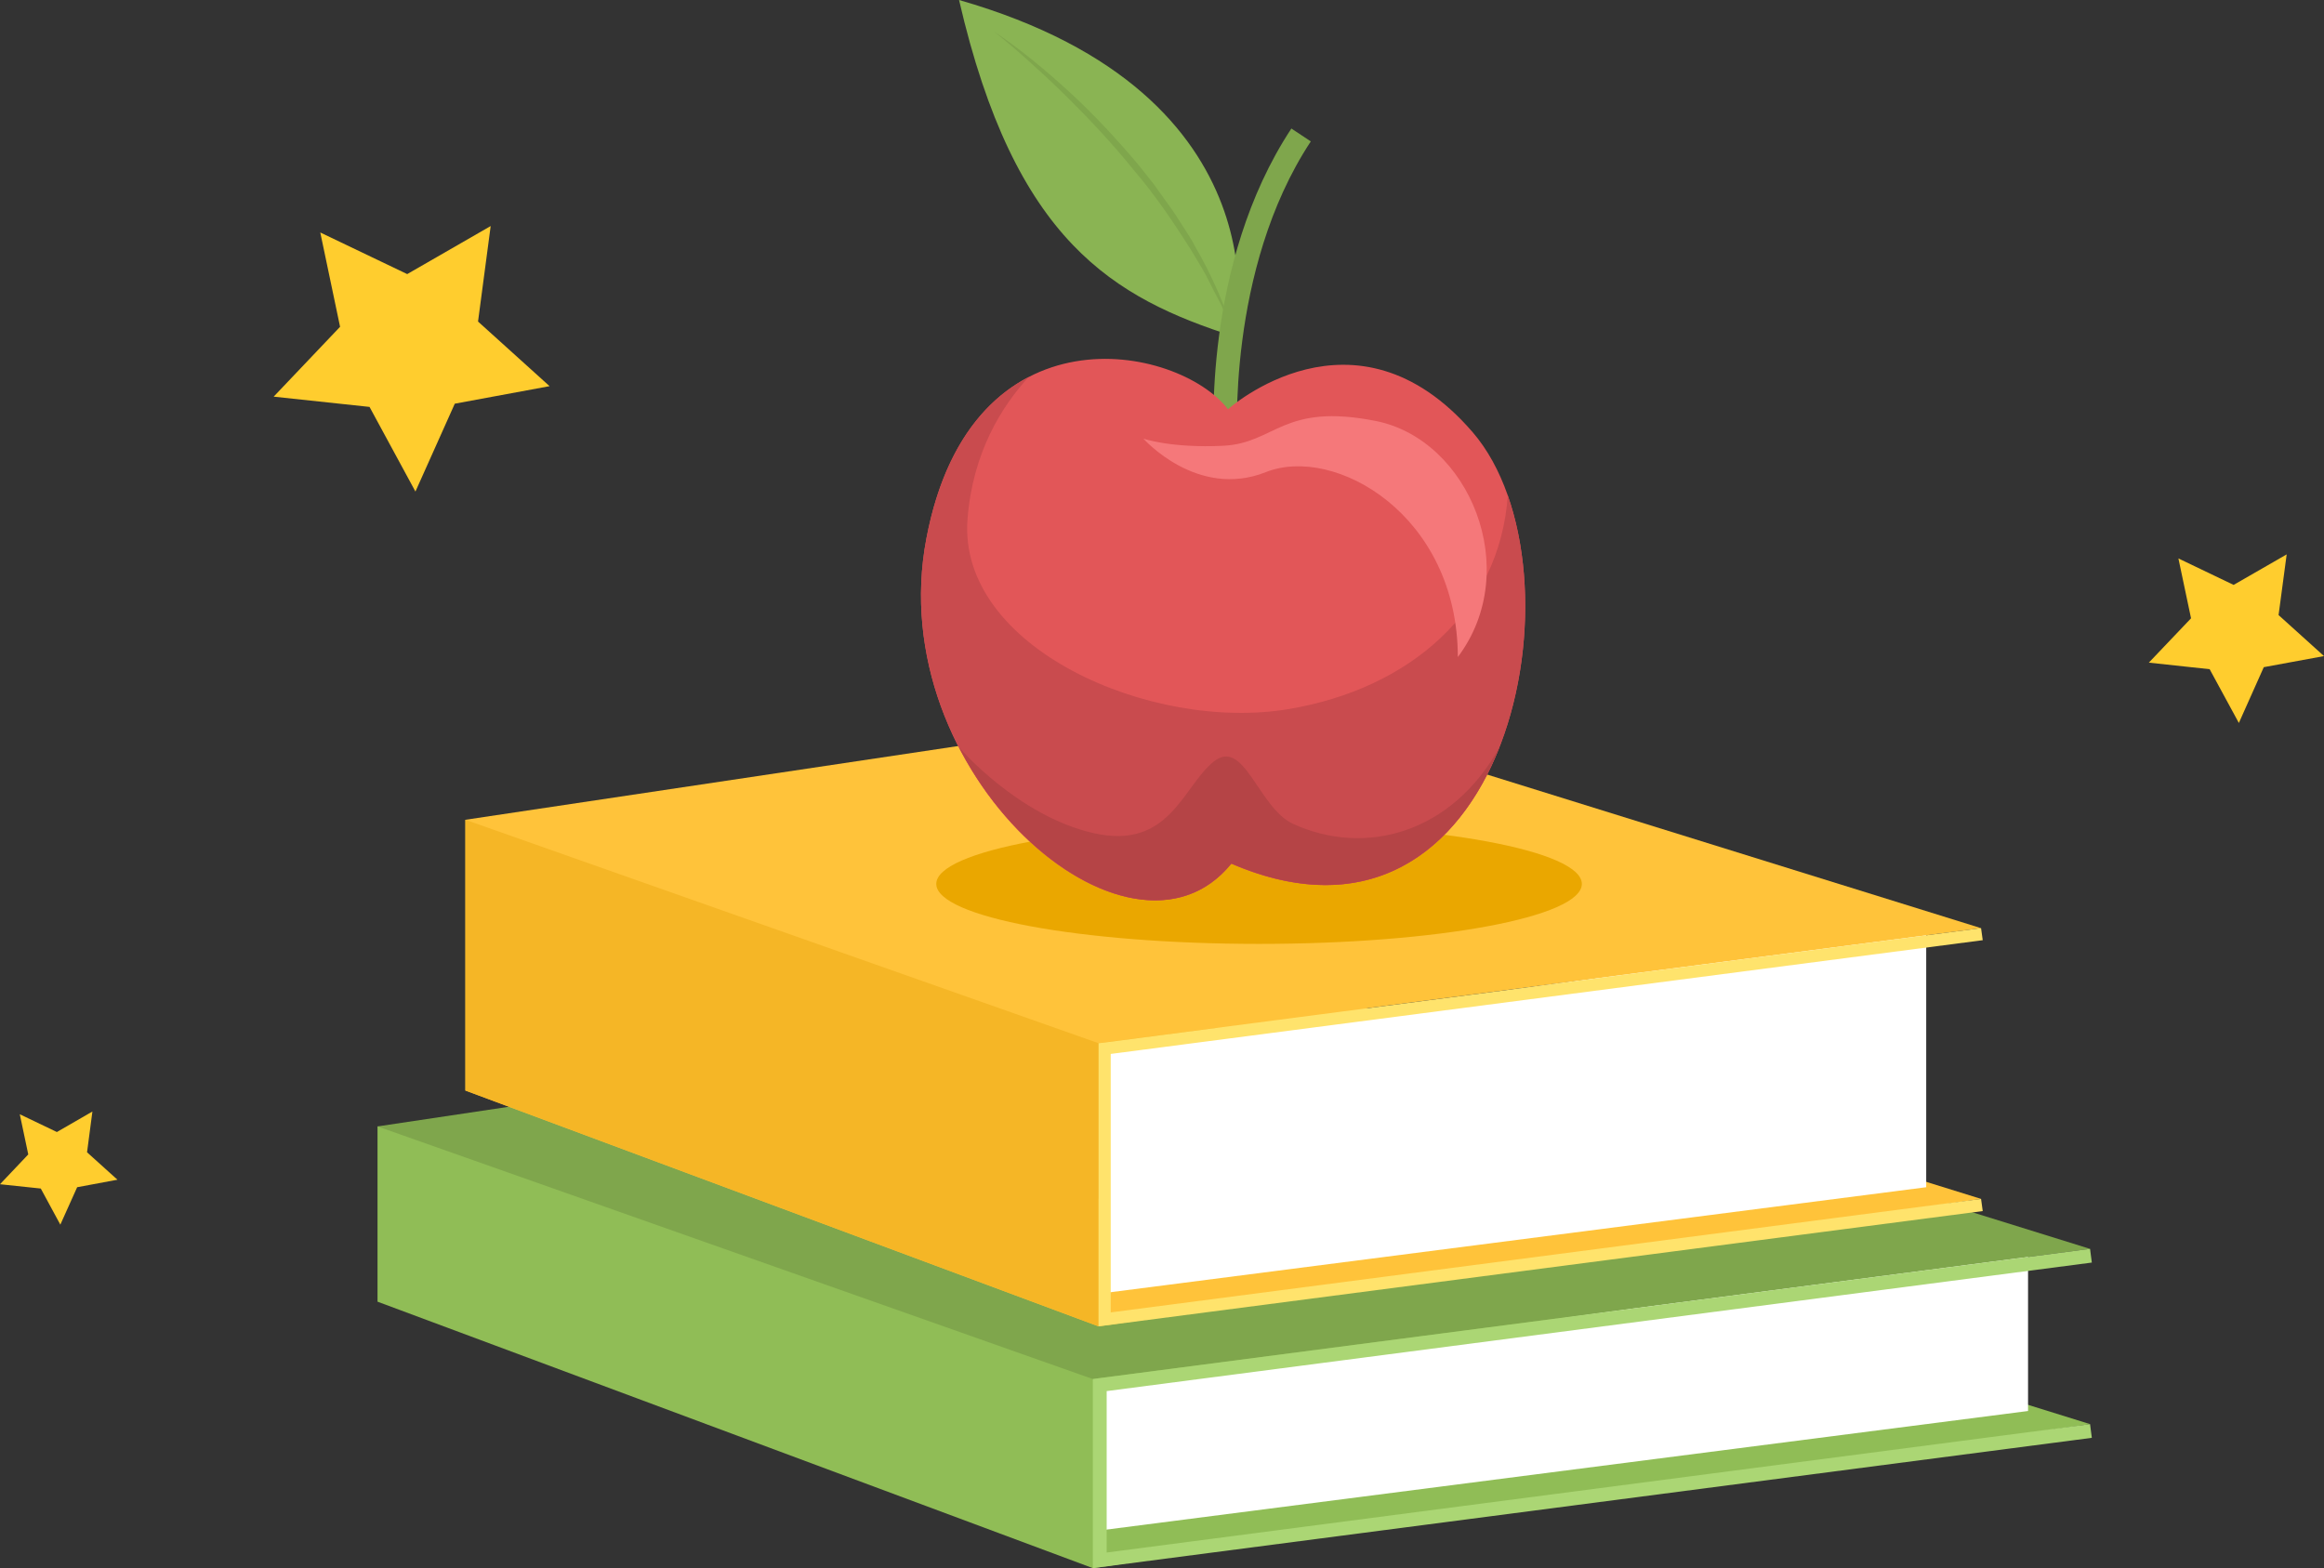
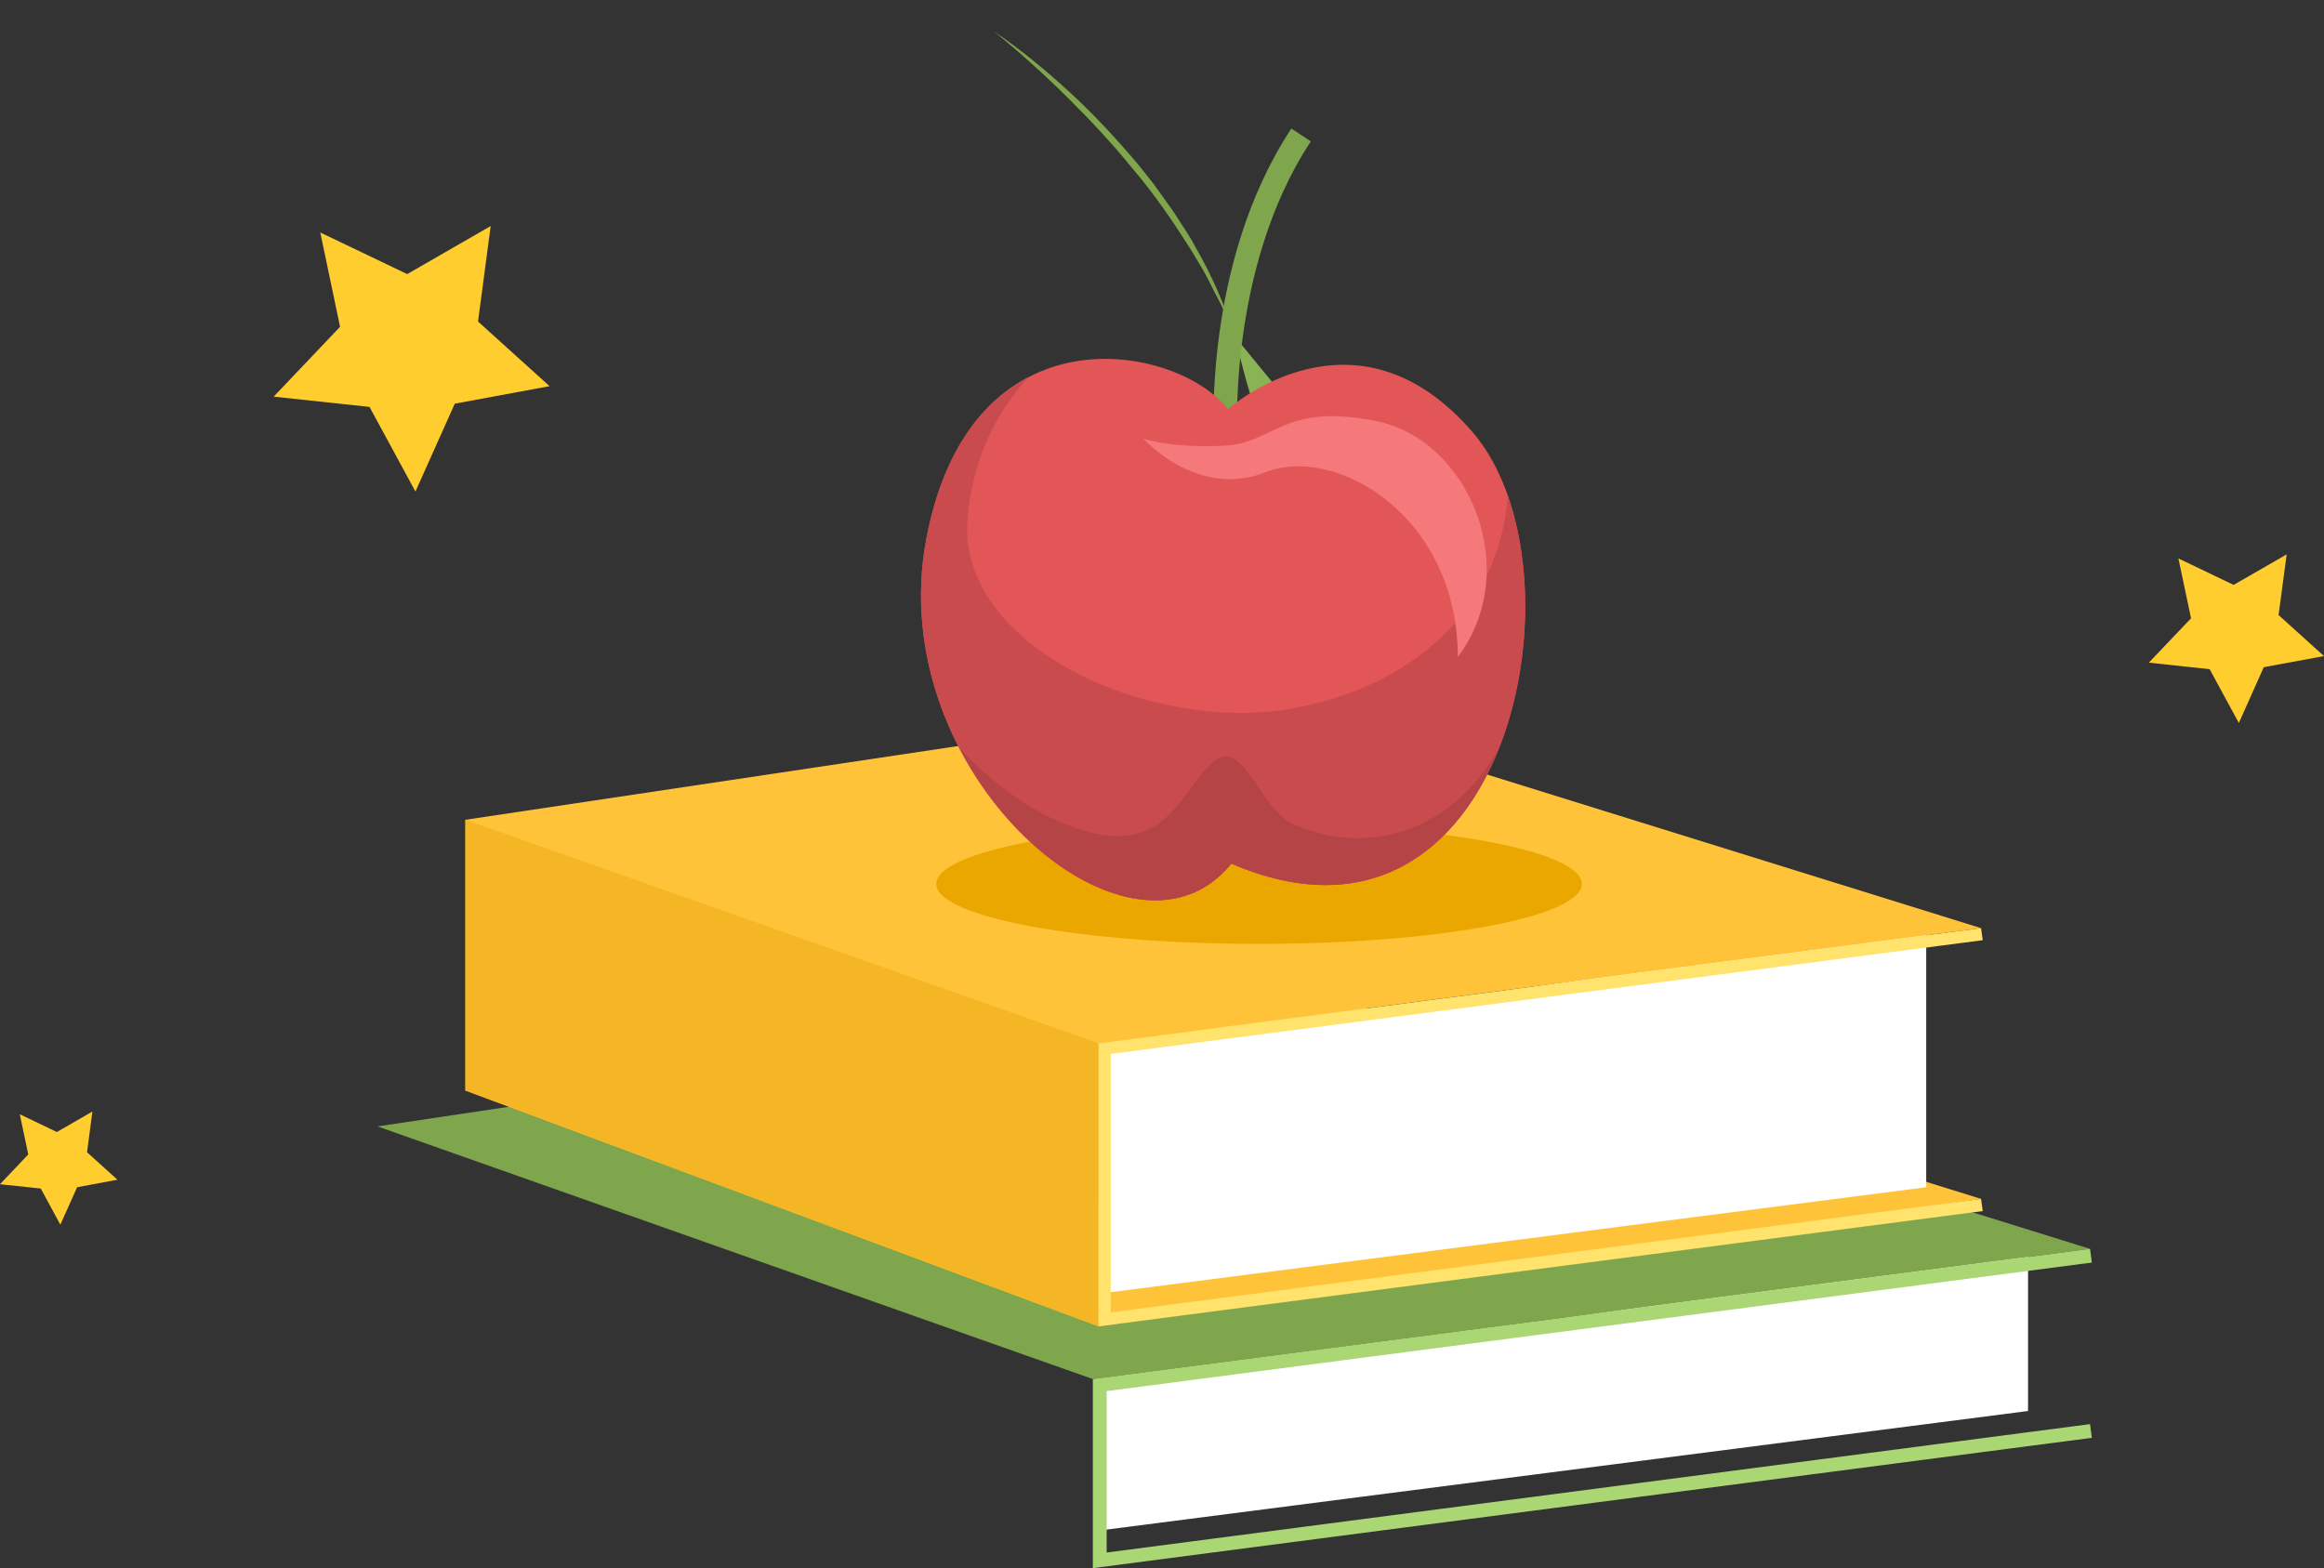
<svg xmlns="http://www.w3.org/2000/svg" id="OBJECTS" viewBox="0 0 194.9 131.53">
  <rect x="0" y="0" width="194.9" height="131.53" fill="#333333" stroke="none" />
  <defs>
    <style> .cls-1 { fill: #f5787a; } .cls-2 { fill: #eaa700; } .cls-3 { fill: #f5b626; } .cls-4 { fill: #fff; } .cls-5 { fill: #ffe36c; } .cls-6 { fill: #ffcd2e; } .cls-7 { fill: #ffc33a; } .cls-8 { fill: #7fa64c; } .cls-9 { fill: #8ab453; } .cls-10 { fill: #b54446; } .cls-11 { fill: #90bd56; } .cls-12 { fill: #c94b4e; } .cls-13 { fill: #abd674; } .cls-14 { fill: #e25658; } </style>
  </defs>
  <g>
    <g>
      <g>
-         <polygon class="cls-11" points="31.66 109.18 91.65 131.53 175.28 119.45 106.32 98.01 31.66 94.48 31.66 109.18" />
        <polygon class="cls-4" points="92.23 116.17 92.23 128.37 170.08 118.35 170.08 104.94 92.23 116.17" />
        <polygon class="cls-8" points="31.66 94.48 91.65 115.67 175.28 104.75 106.32 83.31 31.66 94.48" />
        <polygon class="cls-13" points="91.65 131.53 91.65 115.67 92.15 115.6 175.28 104.75 175.43 105.9 92.81 116.68 92.81 130.22 175.28 119.45 175.43 120.6 91.65 131.53" />
      </g>
      <g>
        <polygon class="cls-7" points="39.03 91.47 92.13 111.25 166.14 100.56 105.11 81.58 39.03 68.76 39.03 91.47" />
        <polygon class="cls-3" points="39.03 91.47 92.13 111.25 92.13 100.56 105.11 81.58 39.03 68.76 39.03 91.47" />
        <polygon class="cls-4" points="92.64 87.95 92.64 108.45 161.54 99.58 161.54 78.02 92.64 87.95" />
        <polygon class="cls-7" points="39.03 68.76 92.13 87.5 166.14 77.85 105.11 58.87 39.03 68.76" />
        <polygon class="cls-5" points="92.13 111.25 92.13 87.5 92.58 87.45 166.14 77.85 166.28 78.86 93.15 88.4 93.15 110.08 166.14 100.56 166.28 101.58 92.13 111.25" />
      </g>
    </g>
    <g>
      <ellipse class="cls-2" cx="105.59" cy="74.14" rx="27.07" ry="5.03" />
      <g>
        <g>
-           <path class="cls-9" d="M103.58,28.25S108.3,7.99,80.43,0c4.68,20.29,12.97,24.99,23.15,28.25Z" />
+           <path class="cls-9" d="M103.58,28.25c4.68,20.29,12.97,24.99,23.15,28.25Z" />
          <path class="cls-8" d="M83.3,2.6c2.3,1.54,4.43,3.32,6.47,5.19,2.04,1.88,3.92,3.92,5.71,6.04l1.29,1.63,1.21,1.69c.42,.55,.78,1.15,1.16,1.73,.37,.59,.77,1.15,1.08,1.78,1.4,2.4,2.5,4.96,3.36,7.59l-.83-1.9c-.14-.31-.26-.64-.42-.94l-.48-.92c-.32-.61-.61-1.24-.95-1.83l-1.06-1.77c-1.47-2.32-3.02-4.6-4.81-6.69-1.73-2.14-3.61-4.15-5.57-6.09-.98-.97-1.98-1.91-3.01-2.83-1.01-.93-2.08-1.82-3.15-2.69Z" />
          <path class="cls-8" d="M101.83,37.45c-.05-.62-1.02-15.31,6.47-26.67l1.63,1.08c-7.12,10.79-6.16,25.31-6.15,25.46l-1.95,.14Z" />
          <g>
            <path class="cls-14" d="M102.99,34.32s10.62-9.55,20.52,1.94c9.9,11.49,3.08,46.22-20.25,36.18-8.48,10.47-29.34-7.53-25.57-27.27,3.77-19.73,21.1-16.27,25.29-10.85Z" />
            <path class="cls-12" d="M126.45,41.57c-.7,9.73-8.28,16.2-18.35,17.9-11.56,1.96-27.78-5.15-26.96-15.92,.43-5.6,2.88-9.48,5.13-11.93-3.83,1.99-7.17,6.13-8.58,13.55-3.77,19.73,17.09,37.74,25.57,27.27,20.39,8.77,28.17-16.65,23.19-30.87Z" />
            <path class="cls-10" d="M125.74,62.69c-3.98,7.21-11.26,9.18-17.3,6.41-2.91-1.33-4.1-7.31-6.68-5.2-2.58,2.11-3.69,7.42-10.05,5.98-6.36-1.44-11.28-7.19-11.28-7.19,5.58,10.81,17.07,16.87,22.84,9.74,11.54,4.97,19.04-1.03,22.48-9.74h0Z" />
          </g>
        </g>
        <path class="cls-1" d="M95.89,36.79s4.51,5.1,10.27,2.81c5.76-2.29,16.08,3.56,16.1,15.51,5.51-7.33,.94-18.25-6.88-19.8-7.82-1.55-8.39,1.86-12.8,2.08-4.4,.21-6.69-.6-6.69-.6Z" />
      </g>
    </g>
  </g>
  <polygon class="cls-6" points="41.15 18.96 40.09 26.97 46.09 32.39 38.14 33.86 34.84 41.23 30.99 34.13 22.95 33.27 28.52 27.41 26.86 19.5 34.15 22.99 41.15 18.96" />
  <polygon class="cls-6" points="191.77 46.5 191.09 51.59 194.9 55.03 189.85 55.96 187.76 60.64 185.31 56.13 180.21 55.58 183.75 51.86 182.69 46.84 187.32 49.06 191.77 46.5" />
  <polygon class="cls-6" points="7.75 93.23 7.3 96.65 9.85 98.95 6.47 99.58 5.06 102.72 3.42 99.69 0 99.33 2.37 96.83 1.66 93.46 4.77 94.95 7.75 93.23" />
</svg>